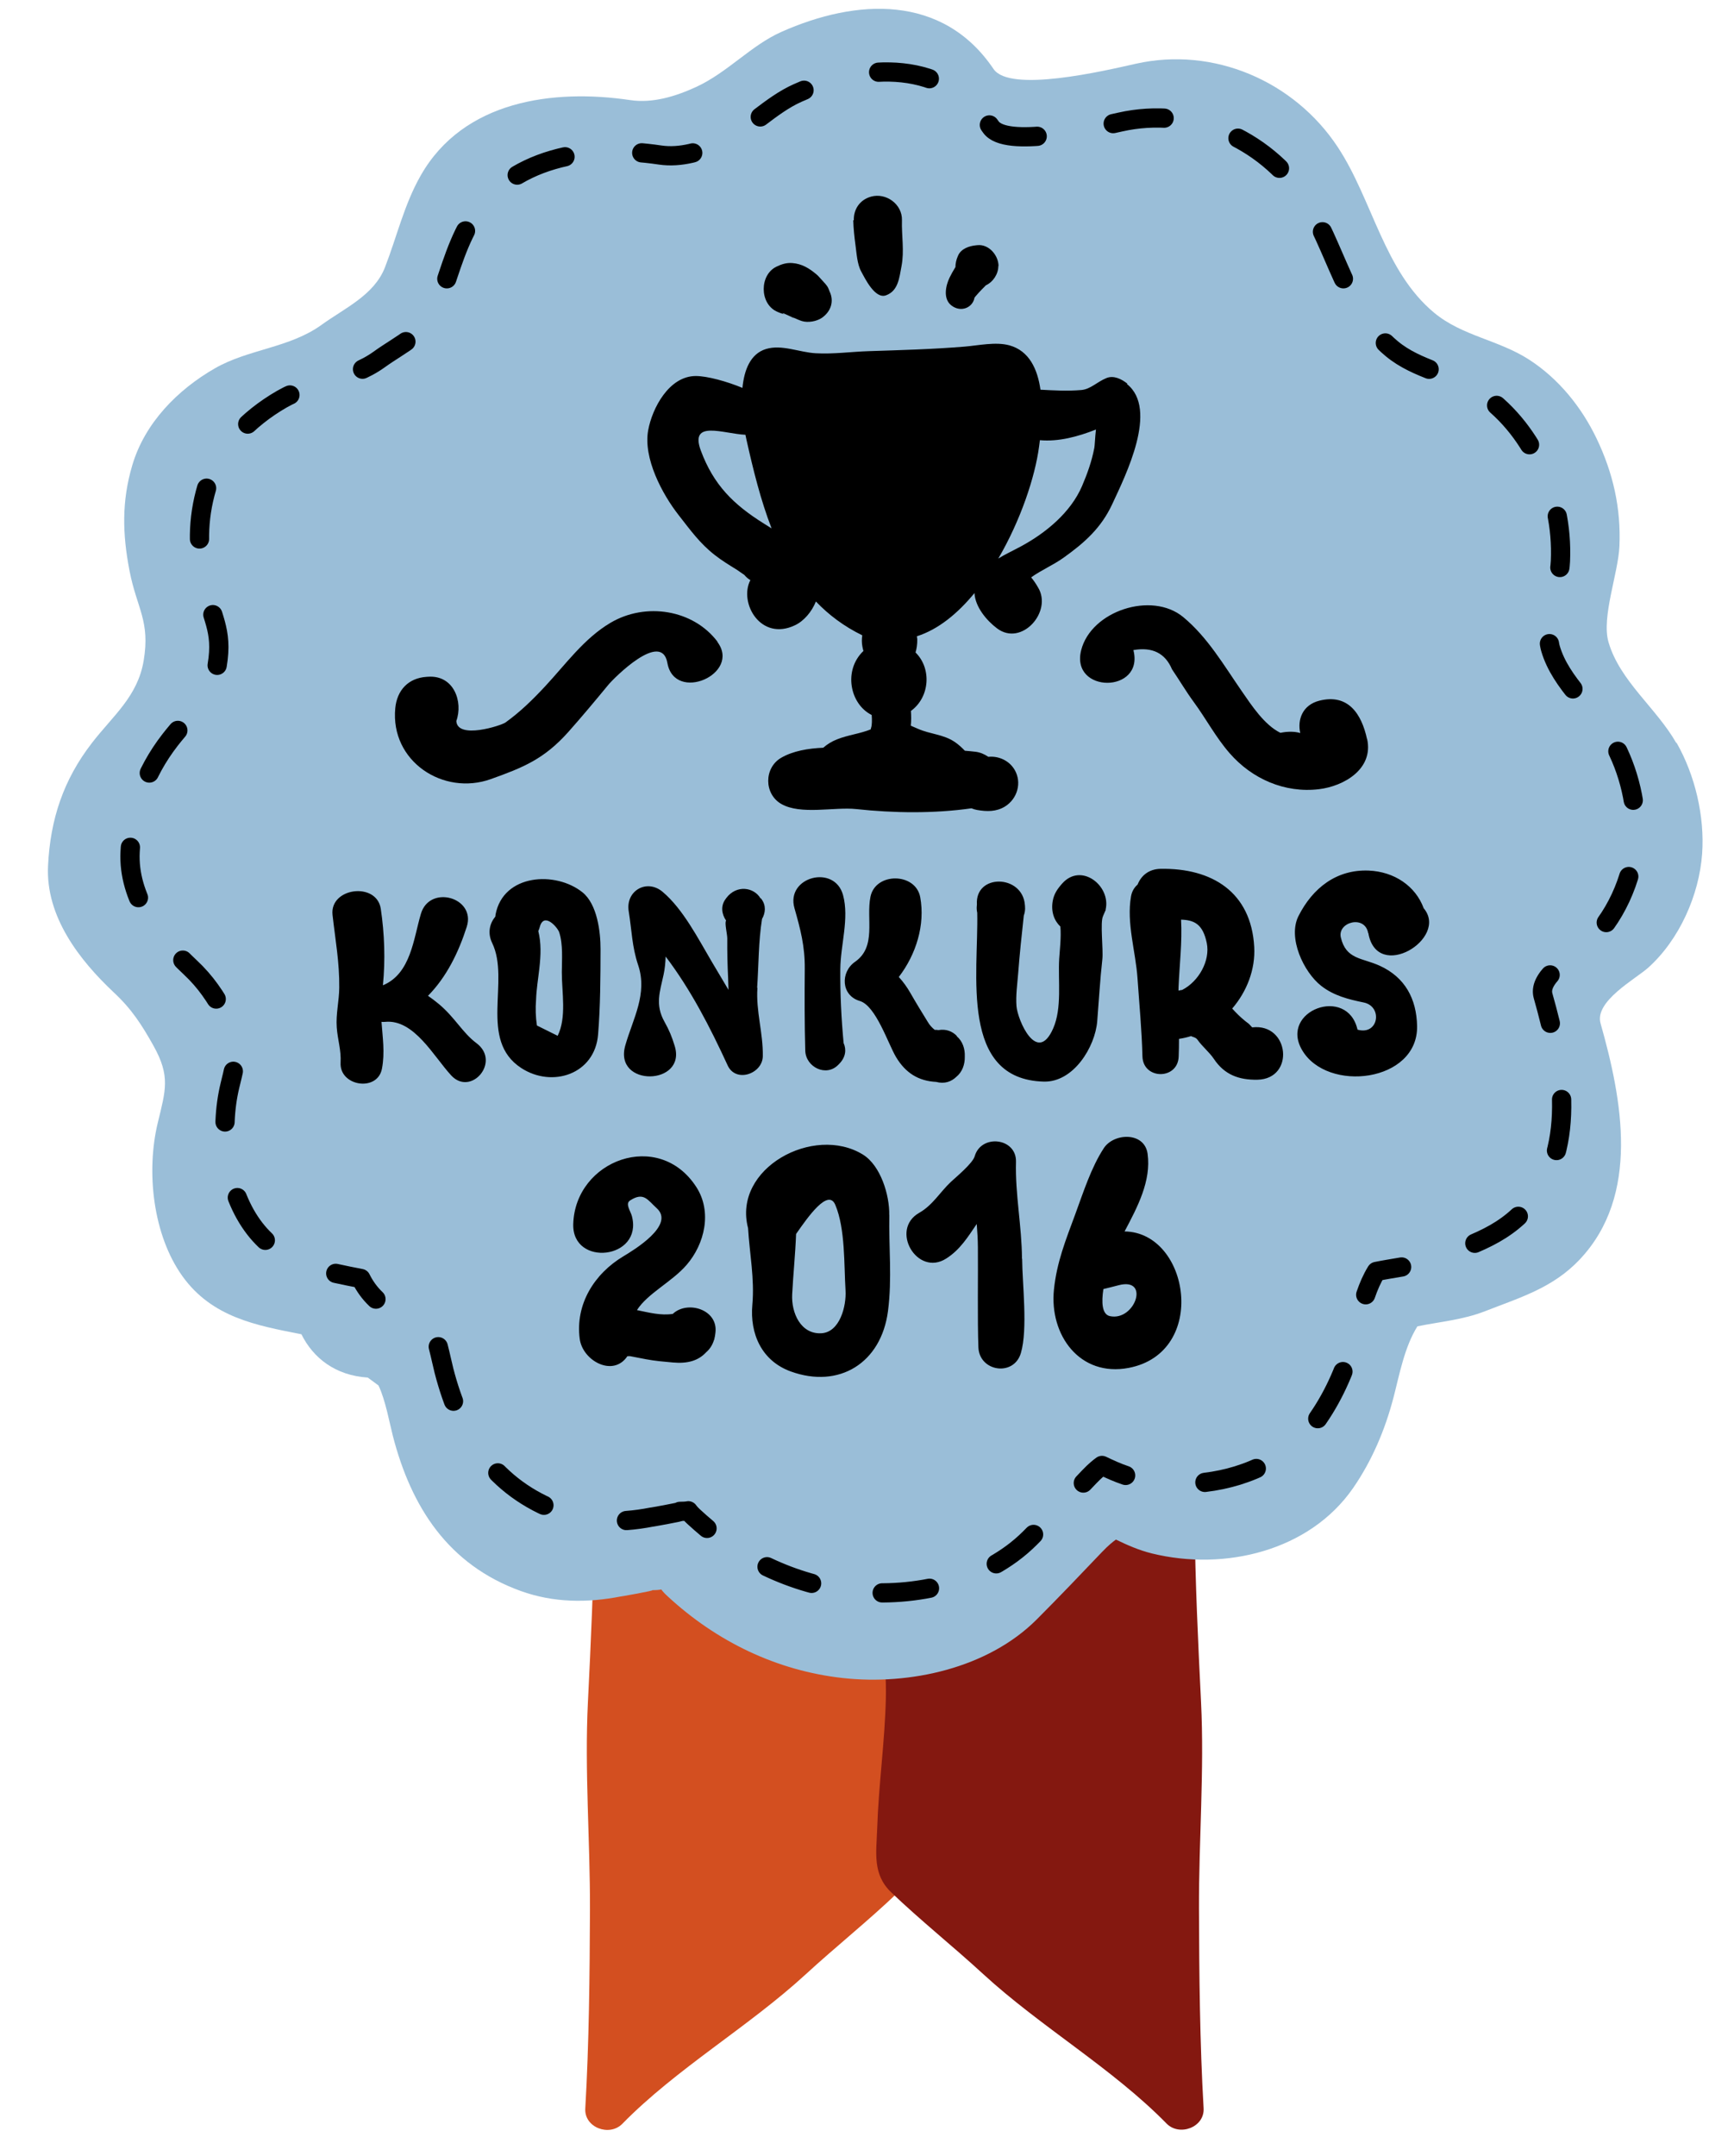
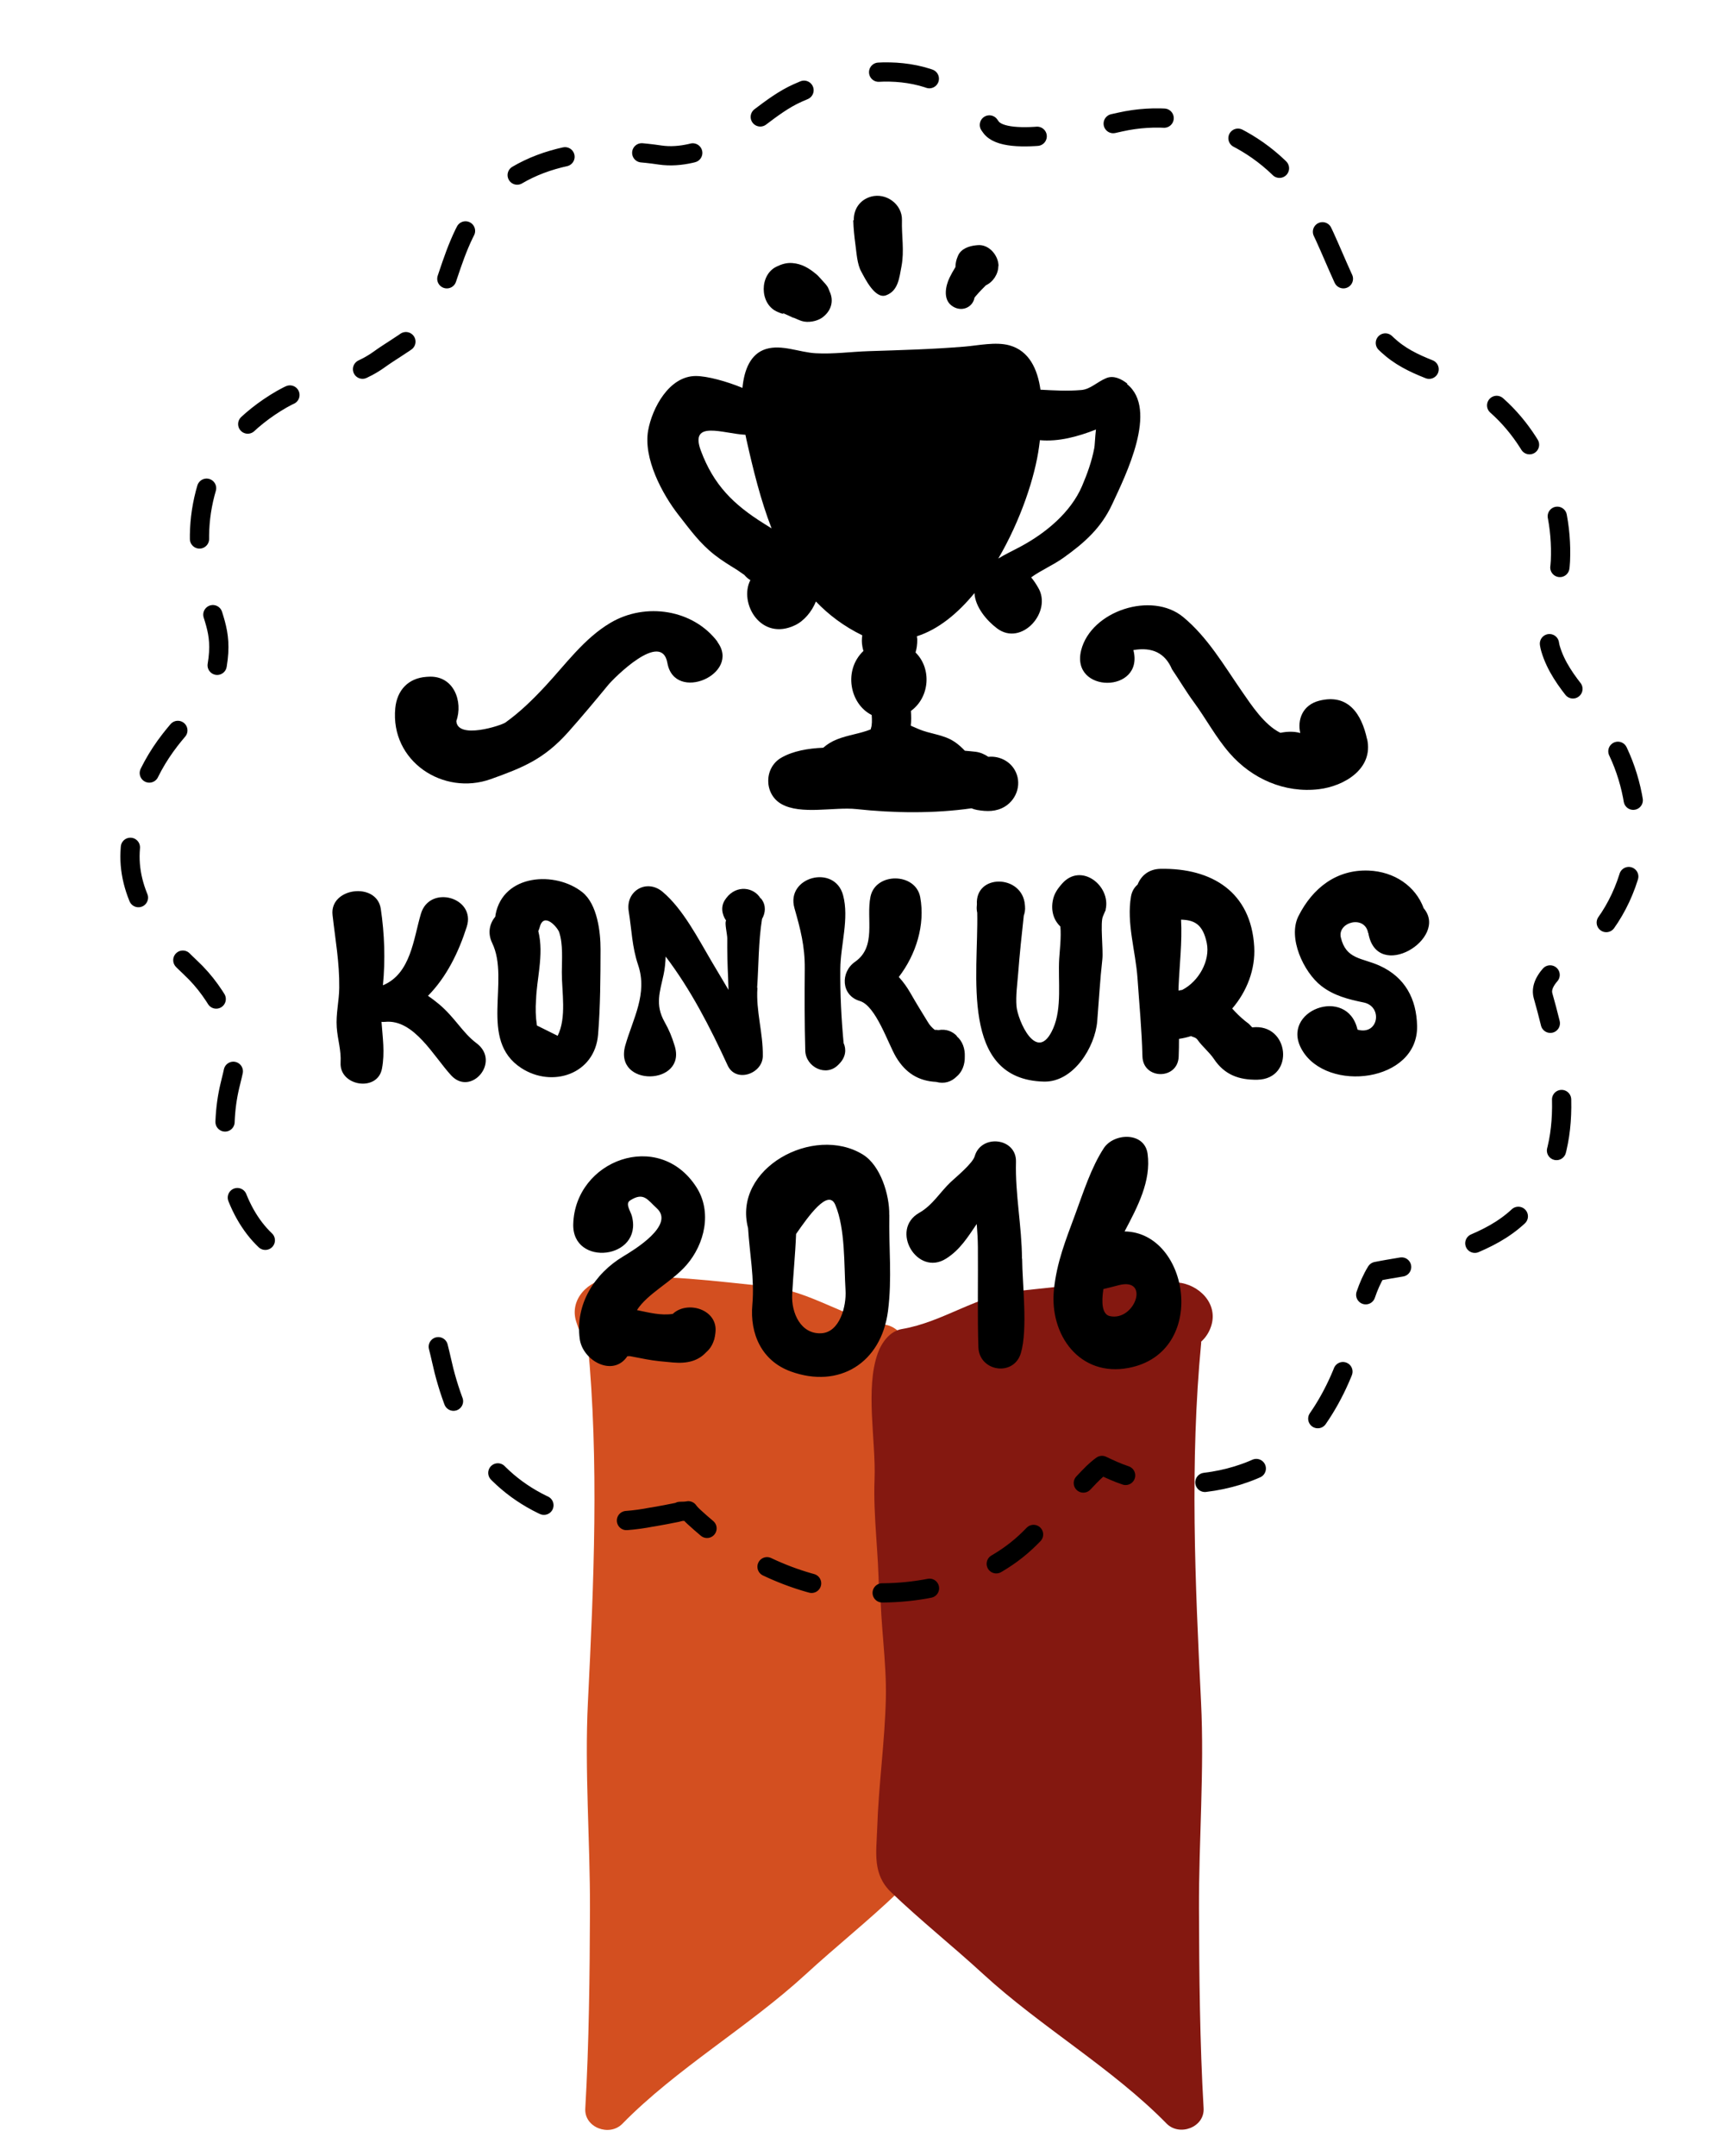
<svg xmlns="http://www.w3.org/2000/svg" viewBox="0 0 266.5 336">
  <path d="M142.347 229.78c-.224-5.94 1.48-14.03-.504-19.557-.598-1.666-1.868-3.452-3.77-3.772-6.43-1.08-11.697-5.28-18.356-5.95-8.196-.83-16.364-1.98-24.61-1.3-3.31.28-6.424 3.29-5.225 6.86l.226.68c.34 1.02.89 1.78 1.546 2.37 0 .08-.01.14-.002.22 1.783 18.55.943 37.37.027 55.94-.53 10.7.35 21.57.32 32.28-.04 10.21-.14 20.9-.73 31.05-.18 2.99 3.78 4.42 5.77 2.39 8.45-8.62 19.63-15.07 28.6-23.3 4.7-4.32 9.74-8.32 14.34-12.73 2.95-2.83 2.31-6.18 2.18-9.98-.22-6.78-1.19-13.47-1.35-20.25-.14-5.72.86-11.57.85-17.34-.01-5.87.88-11.66.66-17.56z" fill-rule="evenodd" clip-rule="evenodd" fill="#D34F20" />
-   <path d="M137.286 247.346c-.007 5.766.985 11.615.853 17.34-.16 6.776-1.13 13.47-1.35 20.248-.13 3.8-.77 7.154 2.19 9.984 4.6 4.404 9.64 8.41 14.34 12.732 8.97 8.234 20.15 14.68 28.6 23.302 1.98 2.026 5.94.602 5.77-2.39-.59-10.148-.69-20.832-.72-31.042-.04-10.713.85-21.575.32-32.276-.92-18.57-1.76-37.39.02-55.936 0-.076-.01-.143 0-.216.65-.59 1.2-1.356 1.54-2.37l.22-.672c1.2-3.574-1.92-6.582-5.23-6.857-8.25-.684-16.42.462-24.61 1.3-6.66.678-11.93 4.876-18.36 5.958-1.9.32-3.17 2.11-3.77 3.78-1.98 5.53-.28 13.62-.5 19.56-.23 5.91.66 11.69.66 17.57z" fill-rule="evenodd" clip-rule="evenodd" fill="#841810" />
-   <path d="M261.41 115.81c-3.12-5.476-8.81-9.66-10.58-15.733-1.132-3.883 1.524-10.75 1.703-14.97.254-5.94-.996-11.408-3.56-16.76-2.353-4.907-5.92-9.328-10.532-12.304-4.76-3.074-10.42-3.677-14.78-7.285-7.84-6.496-9.62-17.595-15.04-25.816-6.8-10.33-19.41-15.72-31.5-13.007-5.14 1.154-19.66 4.56-22.19.816C147-.98 133.52-.22 121.85 4.97c-4.73 2.1-8.396 6.326-13.27 8.57-3.2 1.478-6.8 2.586-10.31 2.06-12.008-1.784-26.01.078-32.65 11.727-2.6 4.55-3.71 9.505-5.588 14.335-1.68 4.328-6.26 6.343-9.894 8.967-5.01 3.61-11.384 3.76-16.64 6.78-5.8 3.33-10.917 8.5-12.867 15.09-1.67 5.63-1.54 10.71-.44 16.42 1.14 5.92 3.26 7.83 2.21 14.05-.93 5.58-4.8 8.58-8.06 12.81-4.46 5.76-6.5 11.91-6.85 19.16-.38 7.91 4.89 14.7 10.3 19.77 2.74 2.56 4.32 5 6.15 8.28 2.65 4.74 1.89 6.91.66 12-1.84 7.65-.75 17.48 3.84 23.89 4.6 6.42 11.5 7.68 18.56 9.06 1.84 3.7 5.28 6.42 10.35 6.75.53.4 1.13.83 1.67 1.23 1.07 2.2 1.76 6 2.23 7.82 2.86 11.11 8.64 20.13 19.95 24.21 5.11 1.84 10.37 1.88 15.67.84-1.07.21 5.68-.97 4.81-.97.66 0 1.12-.04 1.44-.11.18.26.48.6.96 1.04 7.63 7.07 17.06 11.64 27.39 12.77 10.38 1.13 22.56-1.508 30.19-9.13 3.46-3.46 6.81-6.98 10.19-10.52 1-1.05 1.72-1.615 2.165-1.93 1.793.86 3.564 1.655 5.634 2.164 11.3 2.77 24.55-.37 31.353-10.2 2.95-4.267 5.005-9.13 6.306-14.138.93-3.57 1.69-7.808 3.72-11.06 3.49-.72 7.07-1 10.55-2.36 5.524-2.16 10.59-3.63 14.78-8.08 9.43-10.01 6.613-24.848 3.23-36.78-.98-3.443 5.46-6.912 7.414-8.66 4.87-4.36 7.97-11.347 8.426-17.78.41-5.787-1.09-12.22-3.99-17.294z" fill-rule="evenodd" clip-rule="evenodd" fill="#9ABED8" />
+   <path d="M137.286 247.346c-.007 5.766.985 11.615.853 17.34-.16 6.776-1.13 13.47-1.35 20.248-.13 3.8-.77 7.154 2.19 9.984 4.6 4.404 9.64 8.41 14.34 12.732 8.97 8.234 20.15 14.68 28.6 23.302 1.98 2.026 5.94.602 5.77-2.39-.59-10.148-.69-20.832-.72-31.042-.04-10.713.85-21.575.32-32.276-.92-18.57-1.76-37.39.02-55.936 0-.076-.01-.143 0-.216.65-.59 1.2-1.356 1.54-2.37c1.2-3.574-1.92-6.582-5.23-6.857-8.25-.684-16.42.462-24.61 1.3-6.66.678-11.93 4.876-18.36 5.958-1.9.32-3.17 2.11-3.77 3.78-1.98 5.53-.28 13.62-.5 19.56-.23 5.91.66 11.69.66 17.57z" fill-rule="evenodd" clip-rule="evenodd" fill="#841810" />
  <path d="M175.8 59.79c-.876-.694-2.117-1.348-3.28-.864-1.483.613-2.466 1.734-3.897 1.857-2.235.19-4.298.06-6.373-.05-.456-3.208-1.757-6.063-4.848-6.913-2.13-.584-4.84.022-6.997.2-4.956.41-9.992.545-14.96.707-2.79.09-5.432.48-8.243.326-2.537-.138-5.285-1.41-7.75-.662-2.43.74-3.404 3.25-3.677 6.06-2.437-1.01-5.485-1.85-7.27-1.85-4.17 0-6.805 5.01-7.43 8.46-.787 4.34 2.166 9.92 4.763 13.23 1.81 2.31 3.298 4.4 5.626 6.21 1.097.86 2.265 1.57 3.446 2.3l1.16.8c.318.38.633.64.944.8-1.837 3.54 1.602 9.62 6.98 7.03 1.365-.65 2.597-2.09 3.236-3.69 1.993 2.08 4.36 3.87 7.23 5.27-.08.54-.098 1.11.022 1.76.044.25.1.47.16.68-3.168 3.01-2.12 8.28 1.29 9.98.054.77.055 1.55-.09 1.97-.033.09-.044.18-.065.27-1.707.69-3.476.85-5.264 1.56-.76.3-1.508.74-2.134 1.3-2.35.1-4.72.5-6.55 1.56-2.71 1.56-2.71 5.64 0 7.2 3.04 1.75 8.26.435 11.69.8 5.82.63 12.1.718 17.97-.12.29.118.59.21.88.26 1.51.26 2.98.3 4.35-.54 1.93-1.2 2.67-3.72 1.5-5.72-.86-1.462-2.52-2.183-4.1-2.022-.59-.406-1.26-.7-2.01-.79-.55-.07-1.1-.11-1.65-.16-.48-.5-.99-.97-1.58-1.37-1.78-1.2-3.82-1.2-5.72-2.043-.37-.16-.75-.33-1.13-.487.08-.756.07-1.53.02-2.3 2.96-2.15 3.25-6.63.72-9.11.18-.61.28-1.27.27-2.05-.01-.17-.04-.314-.06-.48 3.33-1.054 6.36-3.545 8.98-6.73.11 2.18 1.92 4.3 3.51 5.495 3.84 2.91 8.72-2.63 6.39-6.394-.31-.55-.66-1.06-1.06-1.55 1.58-1.134 3.45-1.917 5.04-3.054 3.28-2.34 5.86-4.626 7.59-8.33 2.11-4.54 7.25-14.81 2.31-18.74zm-56.688 21.8c-4.72-2.95-7.822-5.992-9.82-11.354-1.813-4.872 3.512-2.633 6.95-2.477.052.25.103.5.15.72 1.064 4.75 2.23 9.49 3.93 13.87-.393-.25-.794-.51-1.21-.76zm51.524-11.744c-.376 2.01-1.098 4.026-1.9 5.896-1.765 4.12-5.653 7.32-9.522 9.403-1.515.813-2.59 1.3-3.543 1.905 3.46-5.912 5.73-12.683 6.36-17.447.04-.31.09-.65.13-1.002 2.92.26 5.89-.54 8.74-1.66-.14 1.17-.18 2.51-.26 2.91zm-65.71 134.918c-1.854.29-3.728-.205-5.6-.59 1.65-2.596 5.442-4.393 7.725-7.025 2.84-3.27 4.03-8.3 1.53-12.16-5.85-9.06-18.91-4.19-19.19 5.79-.18 6.72 10.89 5.49 9.15-1.24-.21-.81-1.09-1.93-.29-2.45 2.15-1.39 2.74-.07 4.16 1.21 2.91 2.63-3.62 6.54-5.2 7.49-4.53 2.71-7.52 7.46-6.81 12.87.45 3.42 5.22 6.02 7.43 2.7.12 0 .25 0 .4-.01.83.17 1.66.33 2.49.48 1.42.27 2.79.38 4.22.51 2.27.2 3.95-.26 5.19-1.61.54-.46.96-1.09 1.21-1.9.03-.06.06-.11.08-.17h-.03c.07-.25.12-.51.15-.79l.03-.26c.37-3.526-4.32-4.956-6.6-2.9zm54.44-8.608c-.026-5.045-1.073-10.065-.935-15.084.11-3.758-5.43-4.392-6.44-.87-.3 1.08-2.89 3.23-3.7 3.978-1.7 1.595-2.85 3.645-4.94 4.827-4.65 2.628-.33 10 4.18 7.144 2.18-1.37 3.41-3.39 4.78-5.4.1 1.22.17 2.43.18 3.65.04 4.16-.08 11.44.08 15.58.15 3.79 5.52 4.6 6.62.9 1.11-3.73.22-10.87.2-14.7zm16-4.242c2.033-3.846 4.165-7.865 3.59-12.092-.476-3.48-5.268-3.27-6.826-.89-1.97 3.002-3.213 6.932-4.45 10.286-1.48 4.012-2.895 7.486-3.33 11.777-.72 7.043 4.014 13.65 11.672 12.182 12.45-2.387 9.484-21.138-.657-21.263zm-2.28 13.2c-1.26-.263-1.34-2.167-1.024-4.22.798-.197 1.6-.39 2.392-.602 4.935-1.276 2.534 5.647-1.37 4.823zm-34.418-15.784c.058-3.07-1.337-7.69-4.11-9.398-7.66-4.713-20.35 2.135-17.907 11.46.24 3.976 1.03 7.883.67 11.927-.41 4.53 1.44 8.77 6 10.42 7.52 2.72 14.09-1.3 15.15-9.41.66-5.06.11-9.96.21-15.01zm-10.617 18.455c-3.18.146-4.67-3.162-4.52-6.067.16-3.083.49-6.27.61-9.41 1.87-2.692 5.02-7.163 6.12-4.526 1.57 3.743 1.34 9.31 1.59 13.312.15 2.398-.86 6.556-3.8 6.69zm85.12-92.61c-.85-3.925-2.94-7.102-7.42-5.98-2.65.663-3.46 2.978-2.99 5.043-.89-.255-1.93-.267-3.1-.032-2.51-1.234-4.5-4.295-6.01-6.473-2.79-4.025-5.32-8.406-9.14-11.565-4.92-4.067-14.35-.96-15.91 5.144-1.73 6.8 9.88 6.8 8.14 0 2.95-.518 4.96.48 6.02 2.994 1.15 1.69 2.17 3.432 3.38 5.082 1.95 2.65 3.42 5.48 5.6 7.987 3.5 4.02 8.6 6.25 13.92 5.62 3.91-.465 8.55-3.147 7.53-7.82z" fill-rule="evenodd" clip-rule="evenodd" />
  <path d="M111.896 100.024c-3.782-5.03-11.208-6.214-16.707-2.957-4.11 2.43-6.96 6.438-10.19 9.903-1.95 2.09-3.85 3.953-6.18 5.63-.66.474-7.5 2.692-7.66-.236 1.08-2.984-.37-7.163-4.38-6.897l-.26.016c-2.86.19-4.61 2.09-4.88 4.877-.8 8.284 7.48 13.713 14.9 11.06 5.06-1.813 8.31-3.118 12.09-7.352 2.13-2.396 4.18-4.85 6.22-7.327.86-1.04 8.31-8.56 9.22-3.43 1.12 6.3 11.56 1.72 7.79-3.28zm28.754-65.72c.06-2.48-2.47-4.305-4.808-3.663-1.865.52-2.753 2.09-2.697 3.7l-.09-.03c.037 1.3.167 2.55.34 3.83.18 1.31.266 3.02.9 4.17.583 1.07 2.142 4.32 3.85 3.72 1.93-.68 2.09-2.75 2.434-4.54.46-2.41 0-4.75.07-7.17zm15.058 7.16c0-1.648-1.487-3.427-3.258-3.257-.083.006-.165.016-.247.023-1.053.1-2.336.522-2.8 1.605l-.06.14c-.23.53-.35 1.104-.354 1.66-.03.04-.05.08-.08.123-.3.496-.59.998-.84 1.522-.61 1.266-1.03 3.29.28 4.317 1.51 1.174 3.35.326 3.61-1.192l.06-.085.1-.13c.16-.196.33-.382.5-.567.3-.334.62-.65.94-.973l.17-.18c1.14-.52 1.95-1.774 1.95-3.006z" fill-rule="evenodd" clip-rule="evenodd" />
  <g fill-rule="evenodd" clip-rule="evenodd">
    <path d="M122.548 49.03c.04.01.07.017.113.025l-.01-.008-.09-.016zm1.404.59c-.123-.04-.235-.093-.35-.138-.296-.1-.58-.15.35.138z" />
    <path d="M129.377 45.462c-.087-.232-.166-.467-.28-.688-.215-.363-.545-.714-.84-1.032-.142-.15-.273-.305-.413-.456-.037-.04-.048-.048-.072-.072-.138-.17-.29-.326-.465-.462-1.114-.94-2.253-1.64-3.75-1.756-.91-.07-1.676.172-2.495.57-2.626 1.288-2.626 5.666 0 6.953.5.24.98.41 1.486.51-.622-.14-.73-.4-.045-.06l.14.07c.034 0 .066.01.102.01-.027 0-.06-.01-.083-.01.307.15.62.3.94.42.062.02.125.04.177.06.41.18.82.37 1.25.51.95.3 2.33.07 3.17-.52 1.44-1.03 1.87-2.63 1.17-4.08z" />
  </g>
  <path d="M74.286 162.562c-2.183-1.64-3.327-3.97-5.83-6.07-.597-.5-1.16-.92-1.714-1.3 2.872-2.91 4.754-6.73 6.044-10.76 1.464-4.568-5.775-6.62-7.146-2.035-1.16 3.872-1.556 9.346-5.93 11.158.394-3.96.25-8.017-.33-11.917-.63-4.252-8.003-3.323-7.524.953.435 3.91 1.09 7.35 1.045 11.35-.02 2.09-.54 4.06-.39 6.17.14 1.96.71 3.52.6 5.51-.19 3.67 5.76 4.6 6.45.93.48-2.52.1-4.88-.07-7.3.18.02.38.02.58 0 4.5-.43 7.55 5.39 10.29 8.35 3.08 3.33 7.79-2.13 3.95-5.02zm19.362-14.62c.006-2.697-.505-7.024-2.82-8.88-4.194-3.36-12.357-2.872-13.553 3.467-.02.11-.016.21-.03.31-.876 1.06-1.257 2.54-.498 4.12 2.852 5.9-2.18 15.11 4.537 19.49 4.822 3.14 11.484.98 11.982-5.24.356-4.39.372-8.87.382-13.27zm-6.696 13.48c-1.075-.53-2.152-1.07-3.227-1.602-.2-1.334-.242-2.674-.132-4.016.052-1.635.333-3.254.512-4.88.236-2.137.3-3.935-.163-5.823.084-.19.163-.38.22-.6.632-2.47 2.798.04 3.042.8.615 1.9.415 4.24.406 6.2-.01 3.11.776 7.08-.658 9.94zm31.116-7.49c.238-3.493.2-7.235.762-10.717.54-.94.648-2.084-.064-3.062l-.115-.158-.04.04c-1.04-1.796-3.77-2.183-5.35-.085-.04.052-.07.104-.11.154-.81 1.076-.61 2.374.08 3.373-.28.275.19 2.165.18 2.79-.02 2.054.03 4.09.13 6.14.03.633.04 1.242.06 1.86-.88-1.483-1.77-2.966-2.66-4.476-2.09-3.54-4.43-8.12-7.61-10.8-2.48-2.09-5.81-.16-5.29 3.03.48 2.95.5 5.5 1.47 8.38 1.51 4.48-.81 8.35-2 12.51-1.88 6.58 9.65 6.3 7.69.06-.44-1.43-.84-2.41-1.57-3.71-1.52-2.7-.72-4.71-.15-7.38.2-.92.28-1.86.32-2.81 3.93 5.18 6.91 10.98 9.67 16.97 1.27 2.77 5.43 1.32 5.48-1.43.06-3.66-1.09-7-.84-10.65zm13.484 8.632c-.357-3.852-.55-7.643-.515-11.535.03-3.75 1.412-7.87.43-11.52-1.312-4.88-8.967-2.86-7.582 2.02.932 3.27 1.64 5.93 1.61 9.45-.036 4.27-.04 8.49.078 12.76.067 2.55 3.26 4.17 5.164 2.19l.166-.17c1.002-1.04 1.088-2.23.65-3.2z" fill-rule="evenodd" clip-rule="evenodd" />
  <path d="M149.214 161.45c-.706-.724-1.68-1.122-2.868-.913-.29-.04-.494-.053-.577-.032-.44-.35-.81-.75-1.1-1.254-.93-1.51-1.83-2.97-2.71-4.51-.51-.89-1.11-1.73-1.8-2.48 2.7-3.52 4.13-8.12 3.34-12.44-.72-3.86-6.98-3.91-7.76-.06-.7 3.45.99 7.77-2.4 10.13-2.31 1.6-2.2 5.25.74 6.11 2.51.74 4.41 6.67 5.65 8.74 1.49 2.49 3.51 3.73 6.25 3.87 1.3.35 2.37-.03 3.15-.79.94-.76 1.35-1.95 1.32-3.16.05-1.21-.34-2.4-1.27-3.18zm23.19-19.673c.886-3.704-3.805-7.435-6.776-4.073-.747.845-1.272 1.6-1.47 2.726-.295 1.693.252 3.075 1.195 3.967.155 1.674-.106 3.764-.184 5.043-.2 3.406.47 7.63-.94 10.84-2.52 5.724-5.55-1.314-5.72-3.48-.13-1.657.13-3.418.26-5.072.23-3.027.55-6.02.88-9.032.15-.424.24-.9.19-1.45l-.02-.226c-.37-4.76-7.79-4.897-7.48-.062l-.02.225c-.04.395 0 .744.07 1.074.21 9.477-2.79 25.98 10.39 26.307 4.63.115 7.99-5.4 8.32-9.398.26-3.22.44-6.457.8-9.666.17-1.518-.38-5.816.12-6.75l.01-.037c.14-.305.27-.618.41-.942-.03 0-.05.01-.07.01zm22.842 18.317c-.107-.127-.26-.29-.482-.516-.804-.59-1.544-1.252-2.227-1.98-.13-.143-.26-.28-.386-.42 2.28-2.654 3.63-6.1 3.43-9.613-.48-8.553-6.6-12.3-14.6-12.16-1.87.03-3.06 1.104-3.58 2.447-.51.44-.89 1.045-1.03 1.84-.73 4.148.72 8.58 1.01 12.755.28 4.07.67 8.114.77 12.19.1 3.645 5.5 3.688 5.65.048.04-.93.05-1.856.05-2.78.65-.098 1.27-.24 1.89-.434.2.14.73.18.99.56.73 1.05 1.86 1.95 2.55 2.98 1.65 2.48 3.89 3.31 6.8 3.26 5.88-.12 5.01-8.83-.79-8.16zm-7.064-13.128c.56 2.723-1.22 5.97-3.835 7.312-.196.022-.386.065-.575.104.005-.18 0-.356.01-.537.145-3.462.584-7.04.392-10.52 2 .062 3.392.638 4.008 3.64zm25.195-1.546c1.345 7.73 12.603.825 8.632-3.873-1.27-3.457-4.58-5.708-8.58-5.87-5.01-.2-8.74 2.712-10.95 7.095-1.7 3.377.8 8.718 3.54 10.865 1.96 1.533 4.23 2.105 6.64 2.598 3.01.62 2.32 5.17-.97 4.232-1.57-6.922-12.2-2.967-8.66 3.155 3.91 6.758 18.13 5.034 17.95-3.73-.09-4.214-1.86-7.59-5.86-9.4-2.74-1.236-5.22-.954-6.03-4.388-.56-2.41 3.75-3.573 4.26-.684z" fill-rule="evenodd" clip-rule="evenodd" />
  <g fill="none" stroke="#000" stroke-width="3" stroke-linecap="round" stroke-linejoin="round">
-     <path d="M52.355 198.45c1.29.29 2.6.543 3.92.8.595 1.205 1.38 2.295 2.35 3.213" />
    <path d="M68.344 209.88c.372 1.435.66 2.856.893 3.753 2.607 10.113 7.866 18.318 18.158 22.03 1.224.44 2.458.768 3.7.993" stroke-dasharray="8.826,13.239" />
    <path d="M97.69 236.97c1.316-.098 2.638-.284 3.962-.544-.97.19 5.174-.885 4.375-.885.602 0 1.018-.03 1.31-.09.166.24.44.55.874.95.67.62 1.35 1.21 2.04 1.79" />
    <path d="M119.61 244.17c4.228 2.01 8.77 3.328 13.523 3.848 9.443 1.03 20.525-1.366 27.474-8.31 1.51-1.508 2.996-3.03 4.475-4.563" stroke-dasharray="7.426,11.139" />
    <path d="M168.934 231.125l.938-.982c.912-.955 1.564-1.47 1.97-1.758 1.2.576 2.39 1.12 3.685 1.553" />
    <path d="M187.89 231.023c6.958-.827 13.55-4.076 17.614-9.945 2.688-3.88 4.557-8.31 5.74-12.863l.103-.404" stroke-dasharray="8.332,12.498" />
    <path d="M212.97 201.782c.44-1.283.968-2.52 1.66-3.632 1.304-.267 2.62-.468 3.937-.697" />
    <path d="M229.983 193.76c2.802-1.204 5.396-2.66 7.7-5.107 8.584-9.11 6.02-22.61 2.94-33.467-.893-3.136 4.968-6.292 6.747-7.884 4.434-3.97 7.255-10.322 7.668-16.177.372-5.264-.996-11.12-3.63-15.736-2.837-4.99-8.015-8.79-9.626-14.32-1.03-3.54 1.388-9.79 1.55-13.63.23-5.41-.906-10.38-3.24-15.25-2.14-4.47-5.388-8.49-9.583-11.2-4.34-2.8-9.49-3.35-13.46-6.63-7.14-5.91-8.76-16.01-13.69-23.5-6.19-9.4-17.67-14.31-28.67-11.84-4.69 1.05-17.9 4.15-20.2.74-7.21-10.68-19.48-9.99-30.1-5.27-4.3 1.91-7.64 5.75-12.08 7.8-2.91 1.34-6.19 2.34-9.38 1.87-10.93-1.63-23.67.07-29.72 10.67-2.36 4.14-3.38 8.65-5.08 13.04-1.53 3.94-5.7 5.77-9.01 8.16-4.56 3.29-10.36 3.42-15.15 6.17-5.28 3.03-9.94 7.73-11.71 13.73-1.52 5.12-1.41 9.74-.4 14.95 1.03 5.39 2.96 7.13 2.01 12.79-.86 5.08-4.37 7.81-7.35 11.65-4.06 5.24-5.91 10.84-6.23 17.44-.35 7.19 4.45 13.37 9.37 17.99 2.49 2.33 3.92 4.55 5.59 7.54 2.4 4.32 1.72 6.29.6 10.92-1.68 6.97-.69 15.91 3.49 21.74 2 2.8 4.48 4.52 7.23 5.69" stroke-dasharray="8.018,12.028" />
  </g>
</svg>